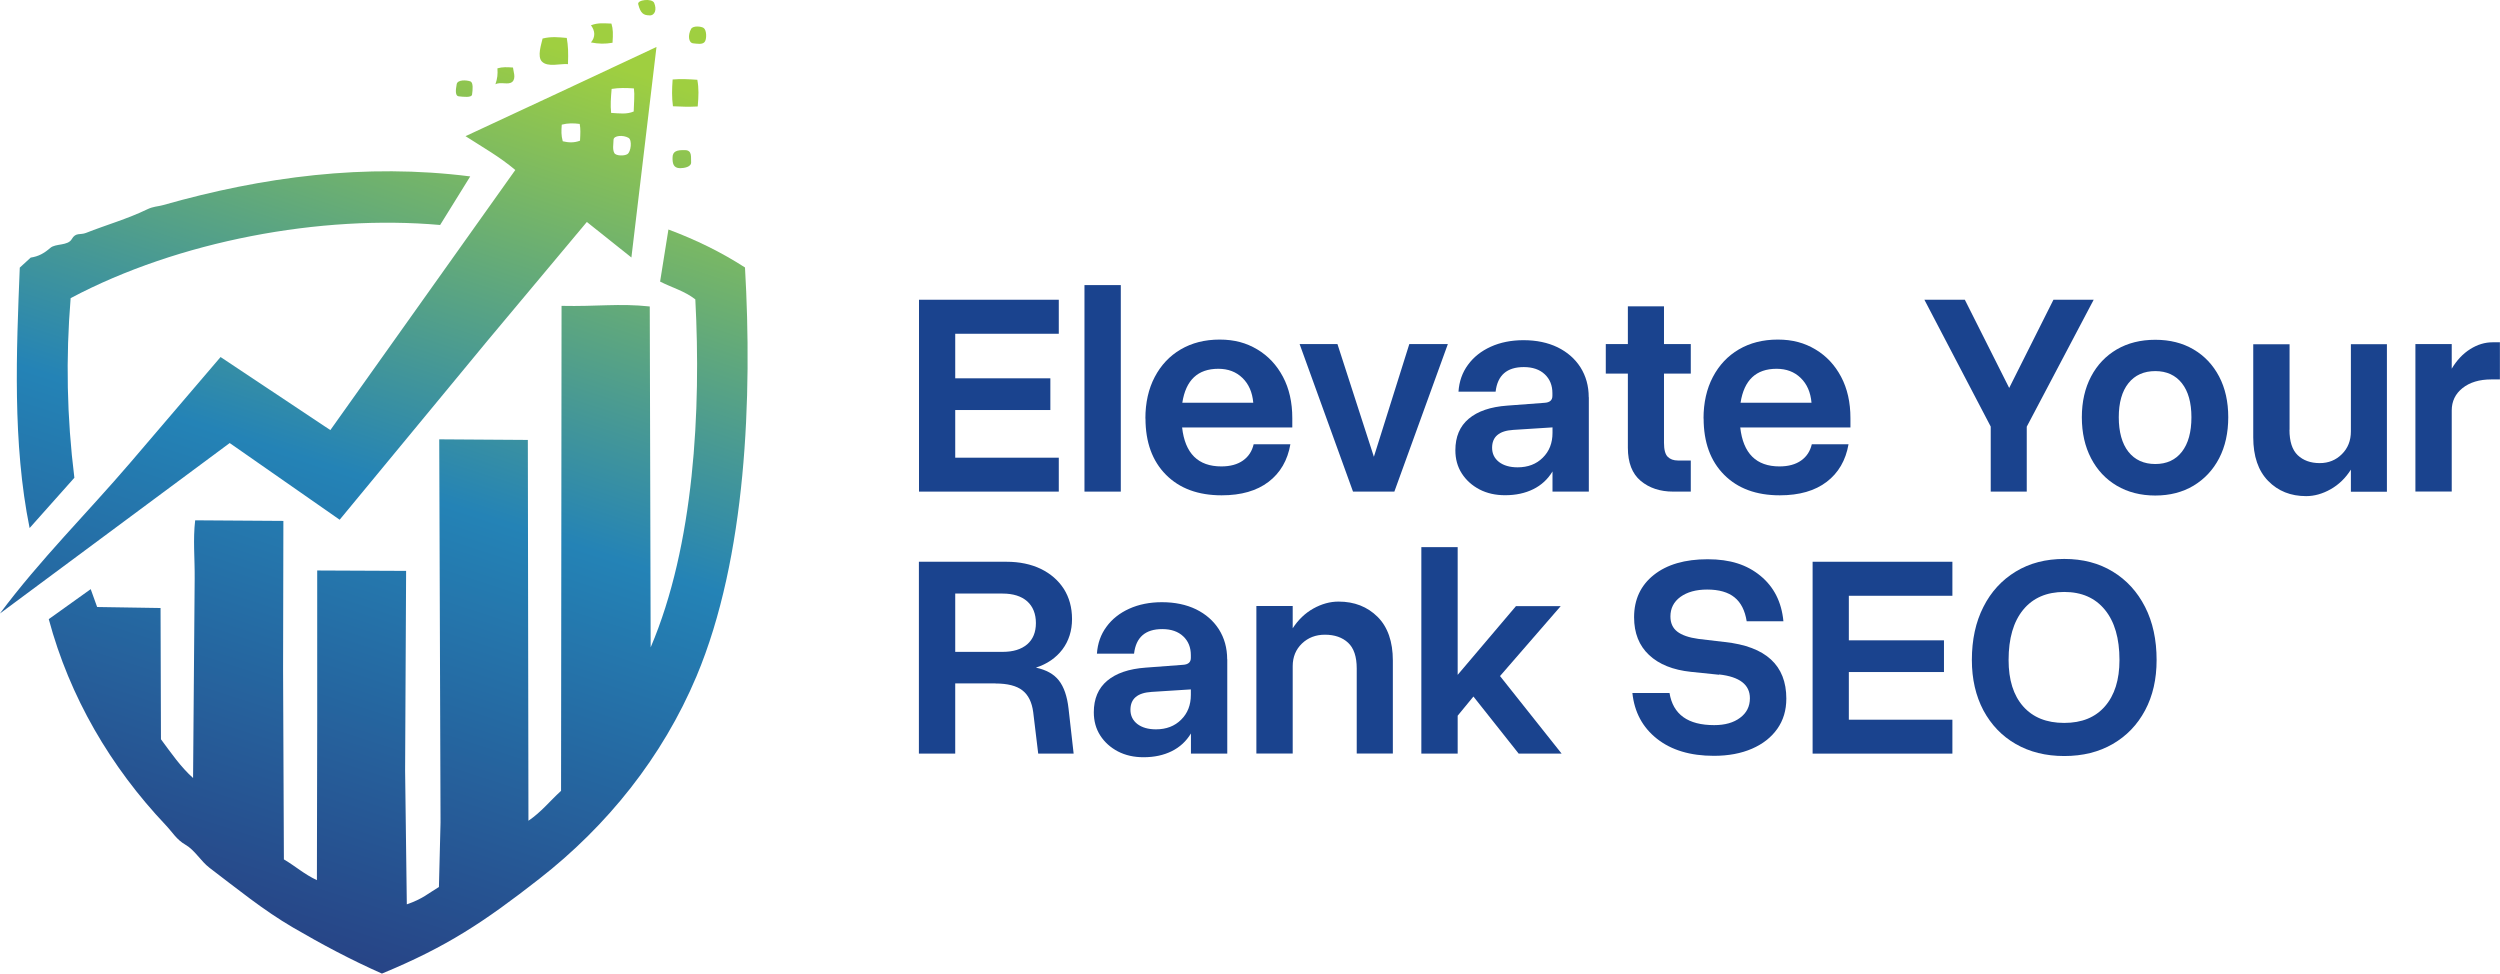
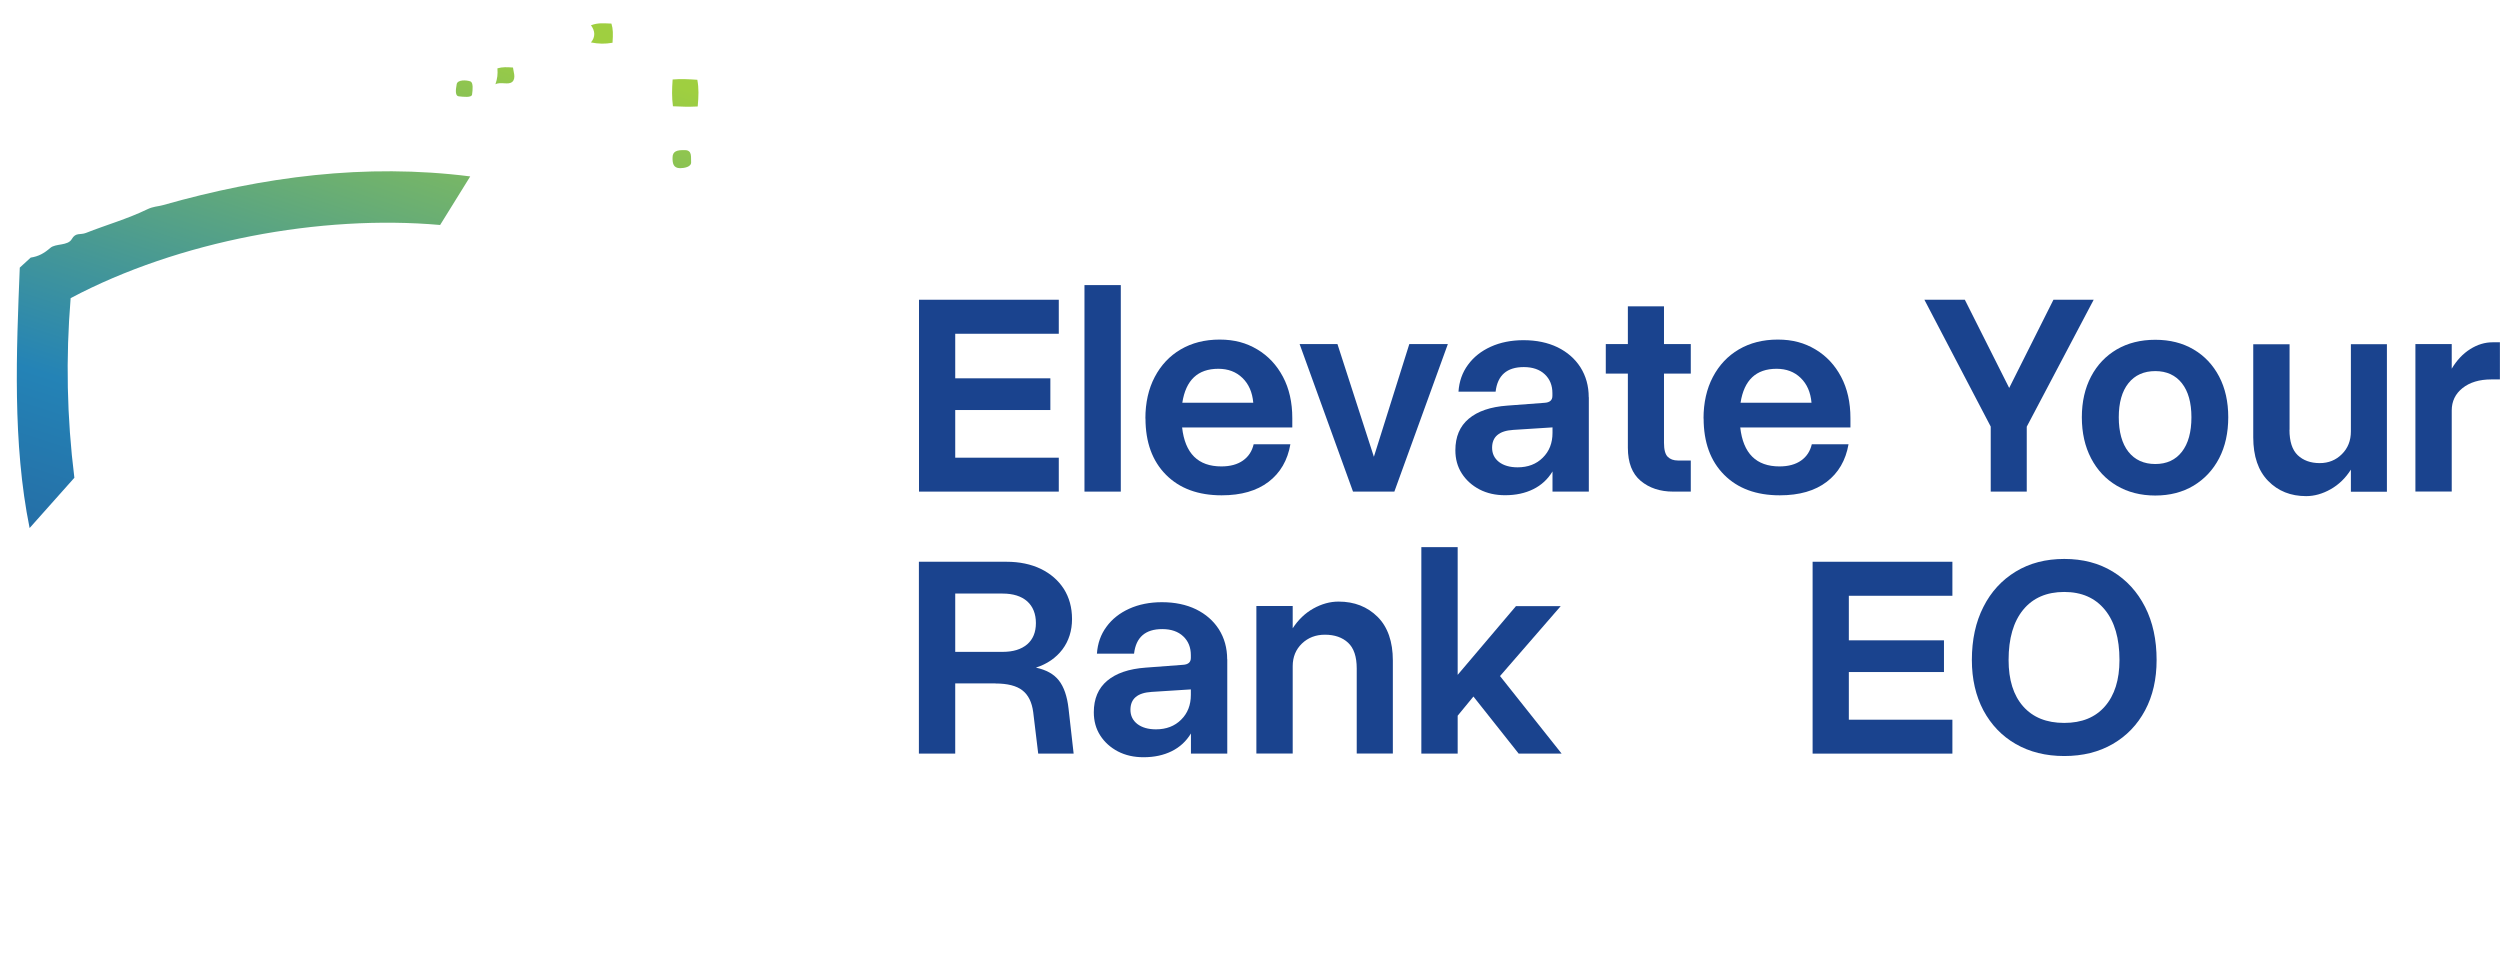
<svg xmlns="http://www.w3.org/2000/svg" xmlns:xlink="http://www.w3.org/1999/xlink" id="Layer_2" data-name="Layer 2" viewBox="0 0 249.13 97.04">
  <defs>
    <style>
      .cls-1 {
        fill: url(#linear-gradient-8);
      }

      .cls-2 {
        fill: url(#linear-gradient-7);
      }

      .cls-3 {
        fill: url(#linear-gradient-5);
      }

      .cls-4 {
        fill: url(#linear-gradient-6);
      }

      .cls-5 {
        fill: url(#linear-gradient-9);
      }

      .cls-6 {
        fill: url(#linear-gradient-4);
      }

      .cls-7 {
        fill: url(#linear-gradient-3);
      }

      .cls-8 {
        fill: url(#linear-gradient-2);
      }

      .cls-9 {
        fill: url(#linear-gradient);
      }

      .cls-10 {
        fill: #1a438e;
      }

      .cls-11 {
        fill: url(#linear-gradient-10);
      }

      .cls-12 {
        fill: url(#linear-gradient-11);
      }
    </style>
    <linearGradient id="linear-gradient" x1="27.74" y1="93.87" x2="56.5" y2="5.05" gradientUnits="userSpaceOnUse">
      <stop offset="0" stop-color="#274486" />
      <stop offset=".5" stop-color="#2483b6" />
      <stop offset="1" stop-color="#9fcf40" />
    </linearGradient>
    <linearGradient id="linear-gradient-2" x1="16.32" y1="90.18" x2="45.07" y2="1.35" xlink:href="#linear-gradient" />
    <linearGradient id="linear-gradient-3" x1="3.7" y1="86.09" x2="32.46" y2="-2.73" xlink:href="#linear-gradient" />
    <linearGradient id="linear-gradient-4" x1="39.64" y1="97.73" x2="68.4" y2="8.9" xlink:href="#linear-gradient" />
    <linearGradient id="linear-gradient-5" x1="26.71" y1="93.54" x2="55.47" y2="4.71" xlink:href="#linear-gradient" />
    <linearGradient id="linear-gradient-6" x1="30.39" y1="94.73" x2="59.15" y2="5.9" xlink:href="#linear-gradient" />
    <linearGradient id="linear-gradient-7" x1="22.9" y1="92.31" x2="51.65" y2="3.48" xlink:href="#linear-gradient" />
    <linearGradient id="linear-gradient-8" x1="19.62" y1="91.25" x2="48.38" y2="2.42" xlink:href="#linear-gradient" />
    <linearGradient id="linear-gradient-9" x1="41.29" y1="98.26" x2="70.04" y2="9.43" xlink:href="#linear-gradient" />
    <linearGradient id="linear-gradient-10" x1="33.67" y1="95.79" x2="62.42" y2="6.96" xlink:href="#linear-gradient" />
    <linearGradient id="linear-gradient-11" x1="39.11" y1="97.55" x2="67.86" y2="8.73" xlink:href="#linear-gradient" />
  </defs>
  <g id="Layer_1-2" data-name="Layer 1">
    <g>
      <g>
-         <path class="cls-9" d="M74.25,26.66c-2.41-1.55-4.87-2.75-7.64-3.79l-.83,5.19c1.22.62,2.4.92,3.51,1.77.58,11-.1,24.48-4.45,34.68l-.09-33.97c-3.08-.33-5.24.02-8.79-.06l-.05,48.33c-1.16,1.06-1.95,2.09-3.25,2.98l-.06-37.95-8.83-.06.13,38.17-.16,6.44c-1.04.62-1.62,1.19-3.2,1.73l-.17-13.33.1-19.9-8.86-.04v15.02s-.03,15.84-.03,15.84c-1.28-.6-2.06-1.34-3.29-2.07l-.08-18.9.03-14.83-8.79-.06c-.23,1.94-.03,3.77-.05,5.83l-.16,19.85c-1.23-1.1-2.17-2.47-3.2-3.86l-.04-13.08-6.32-.1-.64-1.78-4.18,2.99c2.08,7.75,6.15,14.71,11.66,20.53.69.73,1.06,1.43,1.96,1.95.94.54,1.52,1.63,2.4,2.3,2.73,2.07,5.37,4.23,8.32,5.95,2.92,1.7,5.71,3.19,8.86,4.59,6.48-2.68,10.16-5.13,15.68-9.44,6.77-5.28,12.28-12.13,15.67-20.19,4.98-11.85,5.57-27.92,4.83-40.74Z" />
-         <path class="cls-8" d="M33.85,51.79l14.74-17.85,9.89-11.82,4.44,3.54,2.5-20.98-9.65,4.52-9.38,4.37c1.73,1.12,3.36,2.02,4.96,3.37l-18.43,25.92-10.94-7.28-8.99,10.52c-4.32,5.05-8.96,9.63-13,15.04l22.9-16.99,10.94,7.63ZM62.52,15.36c-.32.2-1.15.18-1.3-.11-.2-.37-.09-.85-.08-1.32.01-.44.97-.5,1.5-.19.37.22.24,1.4-.12,1.62ZM60.95,8.86c.74-.12,1.45-.1,2.22-.05.09.72,0,1.35-.02,2.3-.71.3-1.38.19-2.25.14-.08-.76-.03-1.47.05-2.38ZM55.99,12.42c.6-.16,1.17-.15,1.78-.07.09.54.07.92.03,1.67-.58.22-1.12.2-1.72.06-.17-.6-.14-1.07-.1-1.65Z" />
        <path class="cls-7" d="M7.41,47.6c-.75-6.03-.86-11.93-.37-17.89,10.76-5.71,24.94-8.34,36.82-7.29l3-4.84c-10.48-1.33-20.67.04-30.58,2.85-.65.18-.96.12-1.63.44-1.94.94-4.05,1.54-6.08,2.34-.58.23-1.02-.08-1.42.62-.39.68-1.61.42-2.13.87-.62.54-1.17.85-1.96.97l-1.09,1c-.33,8.33-.74,17.44.98,25.95l4.47-5.02Z" />
        <path class="cls-6" d="M69.53,10.61c.09-1.06.12-1.79-.04-2.66-.89-.06-1.62-.1-2.46-.03-.07.96-.09,1.77.03,2.67.83.04,1.55.07,2.48.02Z" />
-         <path class="cls-3" d="M56.6,6.39c.04-1.21.02-1.77-.12-2.61-.83-.07-1.52-.16-2.41.06-.13.58-.55,1.79-.07,2.29.58.6,1.85.19,2.6.26Z" />
        <path class="cls-4" d="M58.89,4.23c.79.15,1.39.16,2.15.03.06-.88.06-1.36-.11-1.91-.74-.02-1.31-.11-2.04.17.42.56.46,1.16,0,1.71Z" />
        <path class="cls-2" d="M51.06,8.15c.39-.38.08-1.08.06-1.42-.59-.04-1.03-.07-1.55.08.04.59,0,1-.2,1.59.52-.29,1.31.11,1.68-.25Z" />
        <path class="cls-1" d="M45.72,9.6c.46.05,1.27.15,1.32-.17.07-.48.14-1.21-.17-1.32-.39-.14-1.27-.19-1.36.28-.13.68-.13,1.17.2,1.21Z" />
        <path class="cls-5" d="M68.28,14.96c-.81-.02-1.27.09-1.26.78,0,.53.07,1.01.75,1.02.38,0,1.15-.11,1.1-.62-.04-.4.15-1.16-.59-1.18Z" />
-         <path class="cls-11" d="M64.72,1.54c.57,0,.74-.61.47-1.25-.21-.48-1.71-.32-1.59.13.23.92.54,1.11,1.13,1.11Z" />
-         <path class="cls-12" d="M69.09,4.32c.35.03.97.17,1.17-.2.17-.31.16-1.14-.15-1.34-.24-.16-1.05-.24-1.24.1-.34.62-.27,1.4.22,1.44Z" />
+         <path class="cls-11" d="M64.72,1.54Z" />
      </g>
      <g>
        <g>
          <path class="cls-10" d="M105.51,29.87v3.39h-10.32v4.44h9.48v3.16h-9.48v4.75h10.32v3.38h-13.93v-19.12h13.93Z" />
          <path class="cls-10" d="M108.07,28.41h3.62v20.58h-3.62v-20.58Z" />
          <path class="cls-10" d="M114.14,41.71c0-1.58.31-2.96.93-4.14.62-1.18,1.48-2.1,2.59-2.75,1.11-.65,2.4-.98,3.88-.98s2.66.33,3.75.98c1.09.65,1.94,1.56,2.56,2.73.62,1.17.93,2.54.93,4.12v.93h-10.98c.29,2.59,1.6,3.88,3.91,3.88.89,0,1.61-.2,2.16-.59.55-.39.9-.93,1.06-1.62h3.66c-.28,1.61-1.01,2.86-2.18,3.75-1.17.89-2.72,1.34-4.67,1.34-2.34,0-4.19-.68-5.55-2.05-1.36-1.37-2.04-3.24-2.04-5.61ZM121.41,36.75c-2.05,0-3.24,1.13-3.59,3.38h7.07c-.09-1.04-.45-1.86-1.08-2.47-.63-.61-1.43-.91-2.4-.91Z" />
          <path class="cls-10" d="M129.5,34.29h3.78l3.63,11.23,3.53-11.23h3.84l-5.33,14.7h-4.12l-5.32-14.7Z" />
          <path class="cls-10" d="M158.33,39.58v9.41h-3.62v-2.01c-.47.78-1.11,1.37-1.92,1.77s-1.74.6-2.8.6c-.96,0-1.81-.19-2.56-.58-.74-.39-1.33-.92-1.76-1.59-.43-.67-.64-1.44-.64-2.31,0-1.34.44-2.39,1.33-3.14.89-.75,2.17-1.19,3.84-1.31l3.72-.28c.52-.03.78-.26.78-.69v-.28c0-.76-.25-1.39-.76-1.87-.51-.48-1.21-.72-2.09-.72-1.69,0-2.62.82-2.81,2.45h-3.7c.07-1.02.38-1.91.95-2.68.56-.77,1.32-1.37,2.27-1.8.95-.43,2.04-.65,3.26-.65,1.29,0,2.43.24,3.4.71.97.48,1.73,1.14,2.28,2,.54.86.82,1.85.82,2.98ZM148.69,44.61c0,.6.23,1.07.69,1.43.46.35,1.08.53,1.85.53,1.03,0,1.87-.32,2.51-.96.65-.64.97-1.46.97-2.48v-.54l-3.92.25c-1.4.09-2.1.68-2.1,1.78Z" />
          <path class="cls-10" d="M168.49,45.9v3.09h-1.76c-1.3,0-2.38-.36-3.23-1.07-.85-.71-1.28-1.81-1.28-3.3v-7.39h-2.2v-2.94h2.2v-3.76h3.6v3.76h2.67v2.94h-2.67v6.89c0,.69.12,1.15.37,1.4.25.25.59.37,1.02.37h1.28Z" />
          <path class="cls-10" d="M169.76,41.71c0-1.58.31-2.96.93-4.14.62-1.18,1.48-2.1,2.59-2.75,1.11-.65,2.4-.98,3.88-.98s2.66.33,3.75.98c1.09.65,1.94,1.56,2.56,2.73.62,1.17.93,2.54.93,4.12v.93h-10.98c.29,2.59,1.6,3.88,3.91,3.88.89,0,1.61-.2,2.16-.59.55-.39.9-.93,1.06-1.62h3.66c-.28,1.61-1.01,2.86-2.18,3.75-1.17.89-2.72,1.34-4.67,1.34-2.34,0-4.19-.68-5.55-2.05-1.36-1.37-2.04-3.24-2.04-5.61ZM177.04,36.75c-2.05,0-3.24,1.13-3.59,3.38h7.07c-.09-1.04-.45-1.86-1.08-2.47-.63-.61-1.43-.91-2.4-.91Z" />
          <path class="cls-10" d="M198.38,42.51l-6.61-12.64h4.03l4.42,8.79,4.41-8.79h4.01l-6.67,12.65v6.47h-3.59v-6.48Z" />
          <path class="cls-10" d="M207.46,41.58c0-1.55.31-2.9.92-4.06.61-1.16,1.47-2.06,2.56-2.7,1.1-.64,2.38-.96,3.84-.96s2.72.32,3.81.96c1.09.64,1.94,1.54,2.55,2.7.61,1.16.91,2.52.91,4.06s-.3,2.92-.91,4.09c-.61,1.17-1.46,2.07-2.55,2.73-1.09.65-2.36.98-3.81.98s-2.74-.33-3.84-.98c-1.1-.65-1.95-1.56-2.56-2.73-.61-1.17-.92-2.53-.92-4.09ZM218.38,41.58c0-1.46-.32-2.59-.95-3.39-.63-.8-1.52-1.21-2.65-1.21s-2.04.4-2.68,1.21c-.64.8-.96,1.94-.96,3.39s.32,2.63.96,3.44c.64.81,1.54,1.22,2.68,1.22s2.02-.41,2.65-1.22.95-1.96.95-3.44Z" />
          <path class="cls-10" d="M228.15,42.82c0,1.17.27,2.01.82,2.54.55.52,1.28.79,2.2.79.87,0,1.61-.3,2.2-.89.6-.59.9-1.35.9-2.27v-8.69h3.59v14.7h-3.59v-2.2c-.53.84-1.2,1.49-2.01,1.95-.81.46-1.63.69-2.45.69-1.53,0-2.79-.5-3.78-1.51-.99-1.01-1.49-2.46-1.49-4.36v-9.26h3.62v8.52Z" />
          <path class="cls-10" d="M240.7,34.29h3.62v2.45c.5-.84,1.11-1.49,1.84-1.95.73-.46,1.47-.68,2.23-.68h.73v3.7h-.85c-1.2,0-2.15.29-2.87.86-.72.57-1.08,1.32-1.08,2.23v8.08h-3.62v-14.7Z" />
        </g>
        <g>
          <path class="cls-10" d="M99.19,68.1h-4v7h-3.62v-19.12h8.73c1.3,0,2.44.24,3.42.71.98.48,1.74,1.14,2.29,1.99.54.85.82,1.86.82,3.01s-.32,2.18-.96,3.03c-.64.84-1.52,1.45-2.64,1.81,1.03.22,1.79.64,2.29,1.28.5.64.82,1.56.96,2.78l.51,4.51h-3.53l-.5-4.14c-.13-.98-.48-1.7-1.07-2.16-.58-.46-1.49-.69-2.71-.69ZM99.91,59.15h-4.72v5.81h4.72c1.05,0,1.86-.25,2.45-.75.58-.5.87-1.21.87-2.12s-.29-1.65-.87-2.17c-.58-.51-1.4-.77-2.45-.77Z" />
          <path class="cls-10" d="M122.3,65.69v9.41h-3.62v-2.01c-.47.78-1.11,1.37-1.92,1.77s-1.74.6-2.8.6c-.96,0-1.81-.19-2.56-.58-.74-.39-1.33-.92-1.76-1.59-.43-.67-.64-1.44-.64-2.31,0-1.34.44-2.39,1.33-3.14.89-.75,2.17-1.19,3.84-1.31l3.72-.28c.52-.03.78-.26.78-.69v-.28c0-.76-.25-1.39-.76-1.87-.51-.48-1.21-.72-2.09-.72-1.69,0-2.62.82-2.81,2.45h-3.7c.07-1.02.38-1.91.95-2.68.56-.77,1.32-1.37,2.27-1.8.95-.43,2.04-.65,3.26-.65,1.29,0,2.43.24,3.4.71.97.48,1.73,1.14,2.28,2,.54.86.82,1.85.82,2.98ZM112.65,70.72c0,.6.23,1.07.69,1.43.46.35,1.08.53,1.85.53,1.03,0,1.87-.32,2.51-.96.65-.64.97-1.46.97-2.48v-.54l-3.92.25c-1.4.09-2.1.68-2.1,1.78Z" />
          <path class="cls-10" d="M135.2,66.6c0-1.17-.29-2.02-.86-2.55-.57-.53-1.34-.8-2.31-.8-.91,0-1.67.29-2.29.88-.61.59-.92,1.34-.92,2.26v8.7h-3.62v-14.7h3.62v2.22c.55-.85,1.24-1.51,2.06-1.97.83-.46,1.66-.69,2.51-.69,1.58,0,2.87.51,3.89,1.52,1.01,1.01,1.52,2.47,1.52,4.36v9.26h-3.6v-8.49Z" />
          <path class="cls-10" d="M151.06,60.4h4.47l-6.05,6.97,6.14,7.73h-4.28l-4.51-5.69-1.57,1.91v3.78h-3.62v-20.58h3.62v12.73l5.81-6.85Z" />
-           <path class="cls-10" d="M171.31,67.24l-2.81-.29c-1.78-.19-3.17-.74-4.17-1.68-.99-.93-1.49-2.18-1.49-3.76,0-1.77.66-3.18,1.97-4.22,1.31-1.04,3.1-1.56,5.36-1.56s3.92.55,5.26,1.65c1.34,1.1,2.11,2.61,2.29,4.53h-3.66c-.17-1.07-.57-1.86-1.21-2.38-.64-.52-1.55-.78-2.73-.78-1.11,0-1.99.25-2.66.73-.67.49-1,1.14-1,1.95,0,.66.23,1.16.68,1.51.45.35,1.16.6,2.12.73l2.62.31c4.09.44,6.13,2.32,6.13,5.64,0,1.16-.3,2.16-.9,3.01-.6.85-1.44,1.51-2.52,1.98-1.08.47-2.35.71-3.8.71-2.35,0-4.24-.57-5.67-1.7-1.43-1.13-2.25-2.65-2.45-4.56h3.7c.35,2.14,1.84,3.2,4.45,3.2,1.07,0,1.93-.24,2.58-.73.65-.48.98-1.13.98-1.95,0-1.35-1.02-2.14-3.07-2.37Z" />
          <path class="cls-10" d="M194.56,55.98v3.39h-10.32v4.44h9.48v3.16h-9.48v4.75h10.32v3.38h-13.93v-19.12h13.93Z" />
          <path class="cls-10" d="M196.5,65.77c0-2.02.38-3.78,1.15-5.29.76-1.51,1.84-2.68,3.22-3.52s2.99-1.26,4.84-1.26,3.45.42,4.83,1.26c1.38.84,2.45,2.01,3.22,3.52.77,1.51,1.15,3.27,1.15,5.29,0,1.91-.38,3.58-1.15,5.02-.77,1.44-1.84,2.55-3.22,3.35-1.38.8-2.99,1.2-4.83,1.2s-3.45-.4-4.84-1.2-2.45-1.92-3.22-3.35c-.76-1.44-1.15-3.11-1.15-5.02ZM211.21,65.77c0-2.15-.48-3.81-1.45-5-.97-1.19-2.32-1.78-4.06-1.78s-3.12.59-4.09,1.78c-.97,1.19-1.45,2.85-1.45,5,0,1.98.48,3.52,1.45,4.62.97,1.1,2.33,1.65,4.09,1.65s3.1-.55,4.06-1.65c.96-1.1,1.45-2.64,1.45-4.62Z" />
        </g>
      </g>
    </g>
  </g>
</svg>